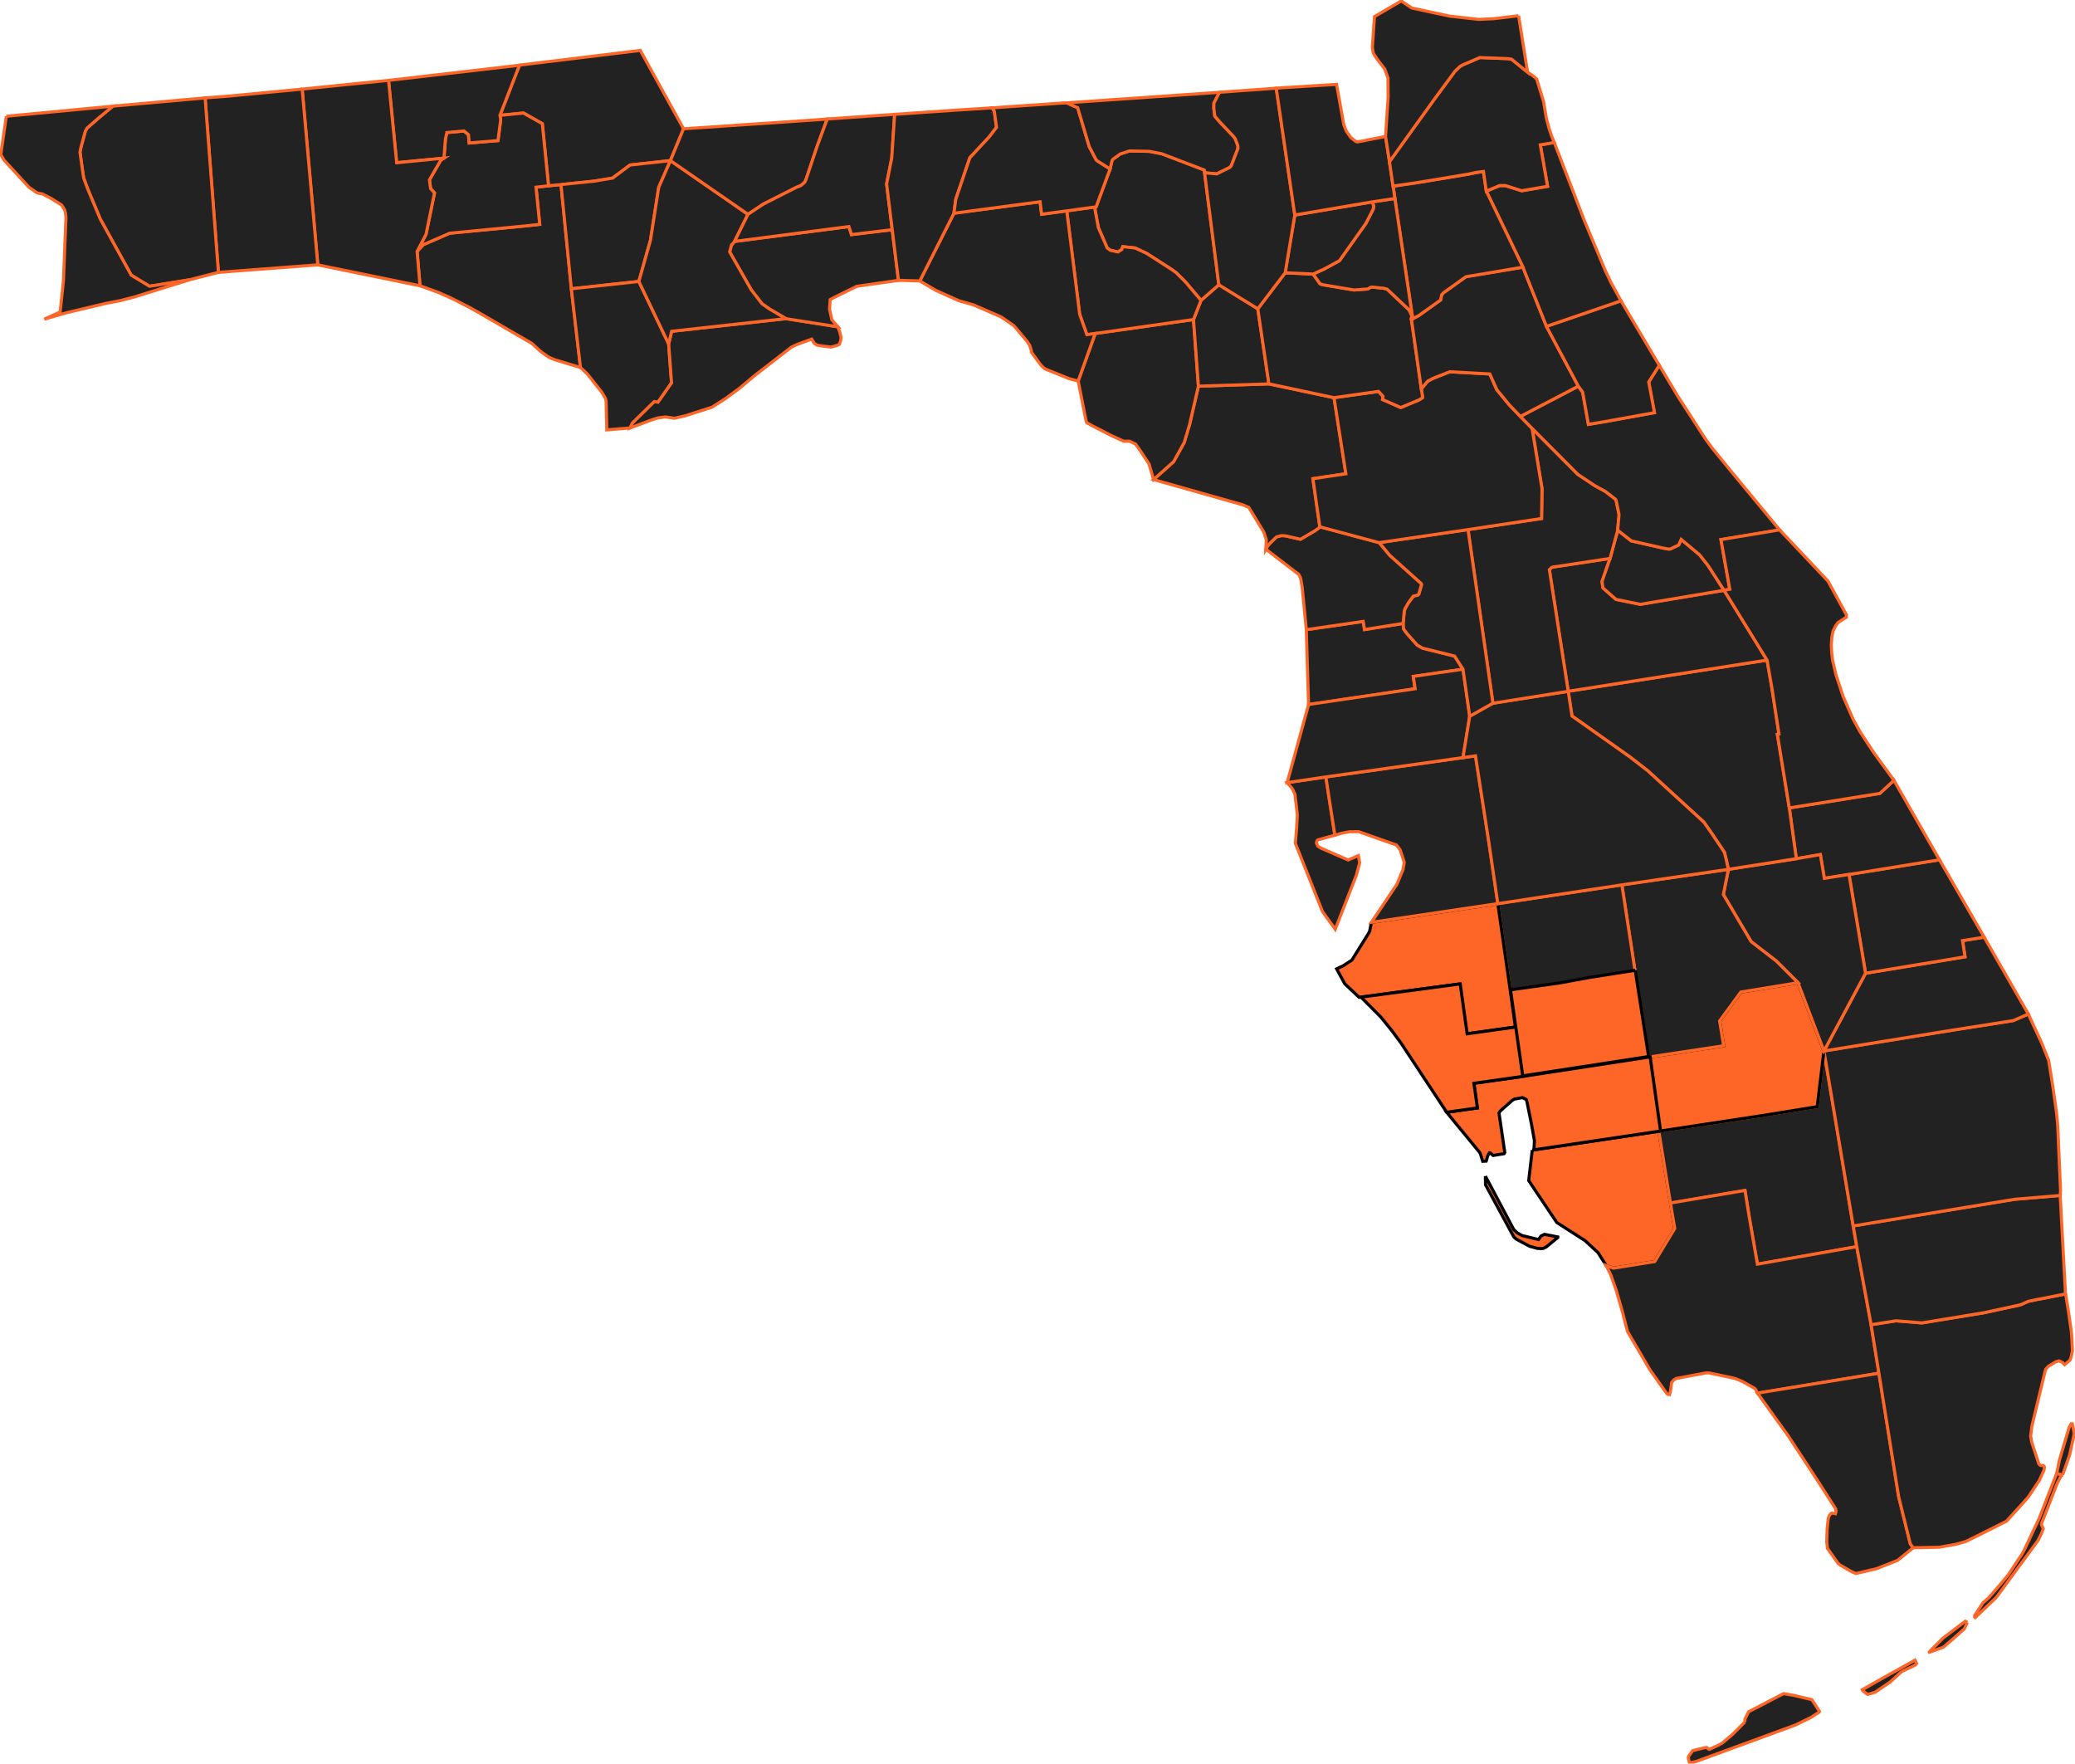
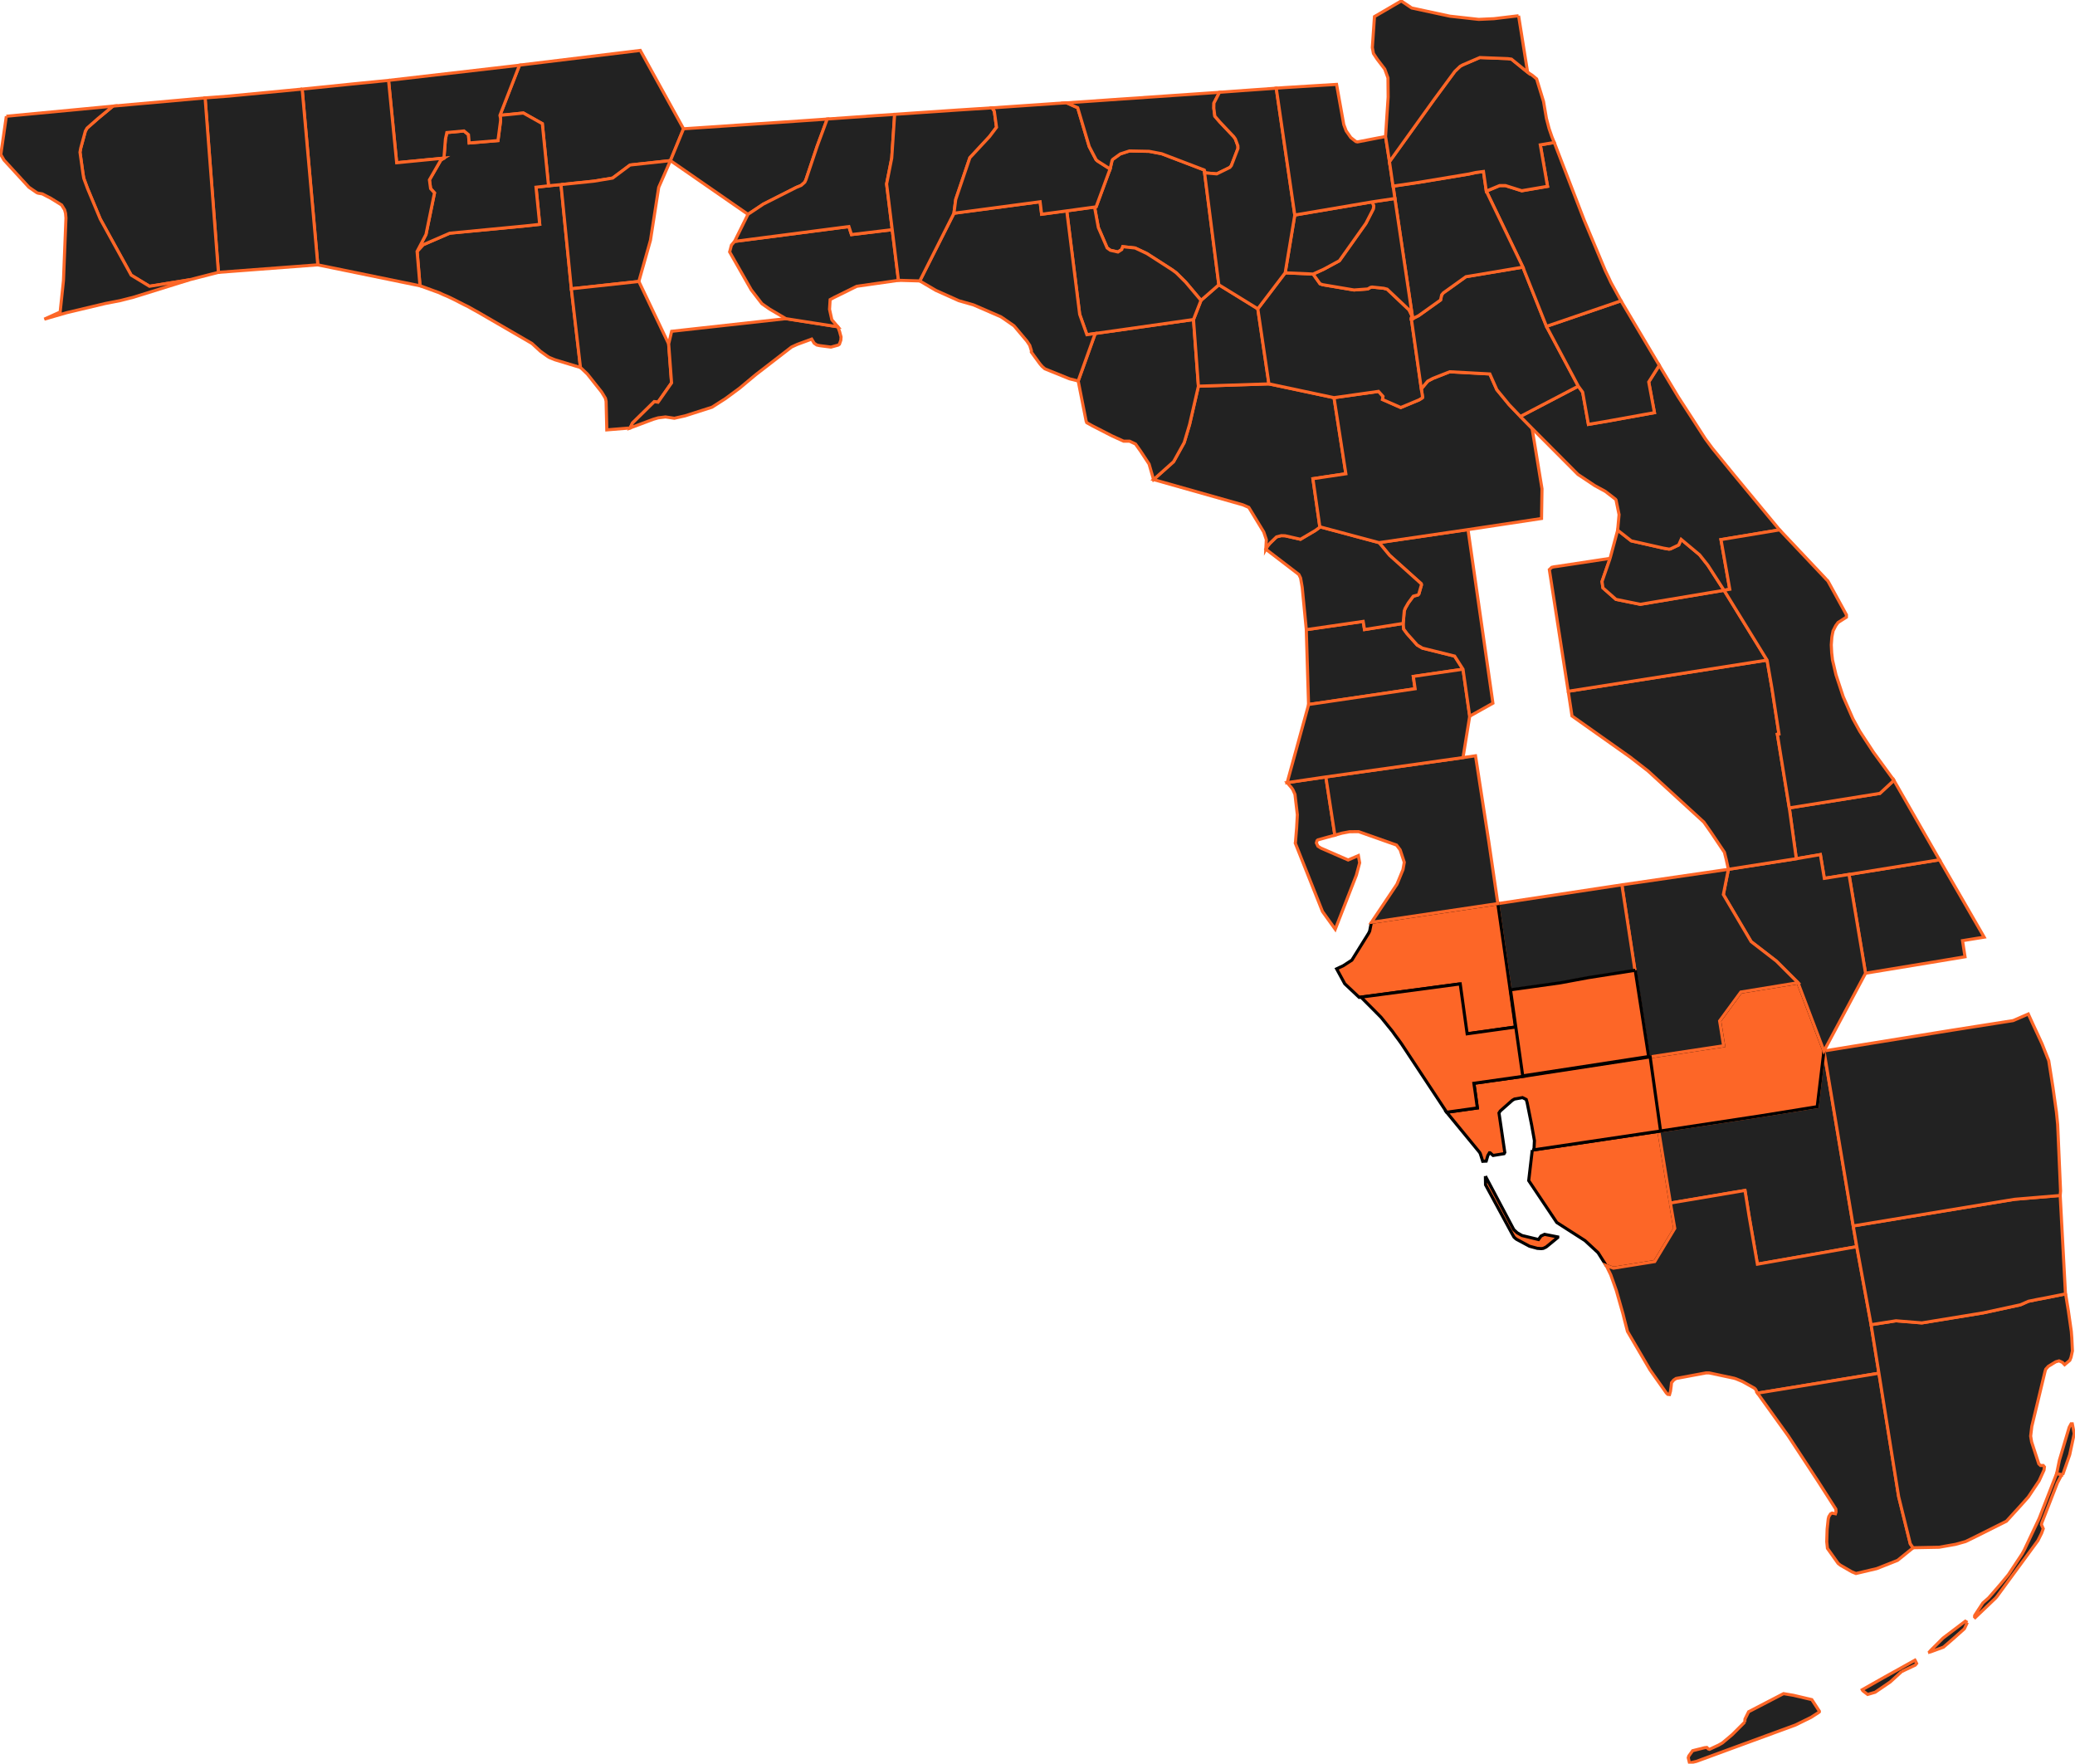
<svg xmlns="http://www.w3.org/2000/svg" id="svg3258" viewBox="0 0 1342.25 1140.71">
  <defs>
    <style>      .cls-1 {        fill: #fd6627;        stroke: #000;      }      .cls-1, .cls-2 {        stroke-miterlimit: 10;        stroke-width: 2px;      }      .cls-2 {        fill: #222;        stroke: #fd6627;      }    </style>
  </defs>
  <path id="Bay" class="cls-2" d="M362.91,119.38l6.69,67.39,5.91,50.94-16.68-5.06-3.62-1.5-1.16-.76-4.4-3.13-5.56-5.12-35.08-20.35-2.57-1.41-1.83-1.04-1.74-.98-2.8-1.37-6.07-3.11-2.54-1.24-2.07-.98-2.47-1.02-2.98-1.38-2.65-.95-9.59-3.51-1.88-22.23,3.94-4.34,17.18-7.45,48.54-4.67,9.65-1.05-2.39-24.03,8.1-.91,8.1-.78" />
  <path id="Jackson" class="cls-2" d="M337.59,41.93l76.59-9.32,27.98,50.67-8.48,20.6-26.11,2.85-11.27,8.44-12.06,2-21.32,2.21-8.1.78-4.01-40.17-12.25-6.89-15.17,1.51,12.62-32.41,1.58-.27" />
  <path id="Lee" class="cls-1" d="M960.86,760.69l18.36,34.59,2.21,2.07,3.09,1.75,10.7,2.59,1.61-2.26,2.29-1.09,8.54,1.68v.37l-7.45,6.1-1.87.92-1.29.17-2.6-.17-5.06-1.37-8.47-4.54-.79-.65-.76-.7-1.31-2.29-17.11-31.55-.09-5.64M991.17,743.84l81.89-12.18,7.52,46.44,2.79,16.41-12.95,21.45-26.72,4.27-4.73-1.73-5.25-8.31-8.41-7.78-18.29-11.73-18.15-27.09,2.3-19.76" />
  <path id="Hendry" class="cls-2" d="M1073.05,731.66l65.12-9.86,37.34-6.01,4.34-36.05,18.92,113.16,2.31,13.42-64.27,11.33-5.31-30.58-2.73-17.11-48.21,8.15-7.52-46.44" />
  <path id="Collier" class="cls-2" d="M1201.09,806.31l9.27,50.47,5.06,31.39-78.54,12.88-1.16-2.33-.78-.83-7.79-4.36-4.2-1.74-1.24-.39-16.15-3.44h-2l-19.37,3.61-1.57,1.05-1.37,1.7-.19,1.94-.46,3.49-.63,2.21-1.16-.13-.92-.92-10.55-14.91-14.58-24.87-1.77-6.82-1.15-4.6-4.28-15.03-3.62-10.18-2.79-5.69-.2-.32,4.73,1.73,26.72-4.27,12.95-21.45-2.79-16.41,48.21-8.15,2.73,17.11,5.31,30.58,64.27-11.33" />
  <path id="Monroe" class="cls-2" d="M1272.6,1049.4l-1.9,4.03-6.79,6.08-6.74,5.82-8.18,2.99-.69.19v-.06l-.14-.13.72-.85,7.98-7.97,14.44-10.94,1.31.83M1334.28,953.87l-1.04.73-2.39,4.51-10.05,25.79-.29,1.16,1.19,2.66-1.04,2.92-2.4,4.8-26.57,36.23-.82.96-13.17,12.57-.4-.39v-.13l.07-.85,5.31-8.11,3.7-3.24,7.74-8.93,5.05-6.1,8.87-13.4,1.48-2.73,9.55-20.22,11.33-29.09,3.88.82M1230.08,1081.14l-7.33,6.69-9.78,6.67-4.86,1.42-2.79-2.13-.39-.36-.32-.55,14.32-8.1,19.83-11.03.12.19.92,1.94-.85,1.05-8.87,4.2M1128.65,1113.81l.13-1.96,2.34-4.72,22.6-11.73,6.41,1.09,11.88,2.79,4.86,7.46v.45l-.72.59-1.62,1.02-3.05,1.96-10.04,4.93-64.08,23.52-4.1.96-.45-.24-.73-3.05.35-1.16,2.47-3.41,7.71-1.93,1.48-.17.96.96.73.26,5.9-2.73,2.46-1.41,6.41-5.39,8.1-8.1M1215.43,888.17l12.75,79.77,7.53,30.51,1.75,2.52.13.07-10.12,8.17-13.47,5.33-13.43,3.16-2.7-1.11-7.39-4.27-1.48-1.18-6.89-9.71-.45-4.28.26-8.17.7-6.54.4-1.55,1.11-1.75.96-.52,2.2.45.37-1.22-.12-1.81-11.7-18.28-19.2-29.23-19.77-27.48,78.54-12.88" />
  <path id="Miami-Dade" class="cls-2" d="M1334.28,953.87l-3.88-.82,1.75-8.57,6.34-21.32,1.24-2.27h.78l1.24,6.36-2.92,13.62-4.54,13.01M1210.37,856.78l16.08-2.53,16.72,1.37,39.97-6.54,23.87-5.18,5.12-2.27,5.38-1.11,6.47-1.22,12.12-2.42.16.47,1.67,10.24,1.94,13.54.32,4.21.4,8.41-.92,4.21-.79,1.9-3.35,2.78-1.37-1.45-2.2-1.02-2.13.6-4.86,2.96-1.64,1.83-.45,1.42-8.56,35.57-.75,6.28.63,3.78,4.64,14.18,1.11,1.04h1.75l.78.92-.26,2.06-3.16,6.94-7.02,10.5-.39.43-4.4,4.95-9.33,10.24-21.63,10.83-4.82,2.33-6.47,1.81-10.64,1.88-16.78.32-.13-.07-1.75-2.52-7.53-30.51-12.75-79.77-5.06-31.39" />
  <path id="Broward" class="cls-2" d="M1198.78,792.9l96.62-15.96,7.91-1.28,29.36-2.46,3.42,63.68-12.12,2.42-6.47,1.22-5.38,1.11-5.12,2.27-23.87,5.18-39.97,6.54-16.72-1.37-16.08,2.53-9.27-50.47-2.31-13.42" />
  <path id="Palm_Beach" data-name="Palm Beach" class="cls-2" d="M1179.85,679.74l82.43-13.36,1.68-.26,38.26-6.02,9.82-4.26,2.92,6.41,3.18,6.82,2.78,6.01,4.34,10.94,2.73,17.31,2.26,16.06.79,7.91,1.87,42.98-.24,2.92-29.36,2.46-7.91,1.28-96.62,15.96-18.92-113.16" />
  <path id="Glades" class="cls-1" d="M1163.07,635.6l16.78,44.14-4.34,36.05-37.34,6.01-65.12,9.86-6.74-47.95,48.67-7.33-2.6-16.08,13.69-18.66,37.01-6.04" />
-   <path id="Martin" class="cls-2" d="M1283.48,606.14l28.57,49.71-9.82,4.26-38.26,6.02-1.68.26-82.43,13.36,26.9-50.28,42.95-7.07,21.4-3.55-1.62-10.44,14-2.26" />
  <path id="St._Lucie" data-name="St. Lucie" class="cls-2" d="M1196.06,565.56l58.51-9.48,28.92,50.05-14,2.26,1.62,10.44-21.4,3.55-42.95,7.07-10.7-63.9" />
  <path id="Indian_River" data-name="Indian River" class="cls-2" d="M1157.44,522.53l58.58-9.39,8.1-7.52.85-1.16,29.61,51.63-58.51,9.48-15.96,2.53-2.57-15.36-15.56,2.65-4.53-32.85" />
  <path id="Okeechobee" class="cls-2" d="M1118.03,562.26l43.94-6.87,15.56-2.65,2.57,15.36,15.96-2.53,10.7,63.9-26.9,50.28-16.78-44.14-14-13.98-16.32-12.6-17.97-30.44,3.25-16.33" />
  <path id="Highlands" class="cls-2" d="M1049.14,572.29l68.89-10.04-3.25,16.33,17.97,30.44,16.32,12.6,14,13.98-37.01,6.04-13.69,18.66,2.6,16.08-48.67,7.33-8.67-55.82-8.5-55.6" />
  <path id="Hardee" class="cls-2" d="M968.91,584.43l80.23-12.14,8.5,55.6-30.53,4.8-17.83,3.31-32.34,4.54-8.04-56.12" />
  <path id="Manatee" class="cls-1" d="M887.12,596.55l81.78-12.12,8.04,56.12,3.35,23.72-32.38,4.53-4.49-32.28-64.2,8.56-9.35-8.81-5.25-9.66,4.28-2,5.59-3.64,10.86-17.43.65-1.37,1.11-5.62" />
  <path id="Pinellas" class="cls-2" d="M857.65,502.51l5.82,37.66-10.96,3.03-.58.53-.39,1.47.96,2.08,1.88,1.22,17.7,7.71,6.61-2.83.83,4.66-2.13,7.98-13.67,35-8.25-11.49-17.61-44.26.12-.39.78-9.59.46-8.35-1.55-13.16-1.35-3.03-.85-1.25-2.86-3.31,25.03-3.68" />
  <path id="Hillsborough" class="cls-2" d="M857.65,502.51l88.73-12.52,8.08-1.16,8.63,55.8,5.82,39.8-81.78,12.12,16.46-24.56.32-.72,3.64-8.83.83-4.73-2.66-8.04-2.33-3.09-24.56-8.7-5.9.07-4.86.92-4.6,1.29-5.82-37.66" />
  <path id="Hernando" class="cls-2" d="M845.01,407.26l36.79-5.33.86,5.25,25-3.95.33,3.64,2.2,2.99,6.54,7.32,3.36,2.01,20.83,5.16,5.44,8.5-32.16,4.67,1.16,7.98-62.66,9.26-6.23.91-1.48-48.4" />
  <path id="Pasco" class="cls-2" d="M946.38,432.83l4.33,30.38-4.33,26.77-88.73,12.52-25.03,3.68,13.88-50.54,6.23-.91,62.66-9.26-1.16-7.98,32.16-4.67" />
  <path id="Osceola" class="cls-2" d="M1014.42,447.1l128.63-20.16,3.18,18.33,4.53,29.43-1.04.2,7.72,47.62,4.53,32.85-43.94,6.87-1.42-6.47-1.16-4.56-8.44-12.57-4.85-6.92-36.1-33.06-11.53-8.96-37.66-26.63-2.44-16" />
-   <path id="Polk" class="cls-2" d="M1014.42,447.1l2.44,16,37.66,26.63,11.53,8.96,36.1,33.06,4.85,6.92,8.44,12.57,1.16,4.56,1.42,6.47-68.89,10.04-80.23,12.14-5.82-39.8-8.63-55.8-8.08,1.16,4.33-26.77,15.01-8.41,48.7-7.71" />
  <path id="Orange" class="cls-2" d="M1041.5,361.14l-5.2,14.98.59,4.1,8.43,7.43,15.74,3.19,54.18-9.07,27.81,45.16-128.63,20.16-12.21-78.68,1.57-1.48,1.55-.35,2.27-.3,33.9-5.15" />
  <path id="Seminole" class="cls-2" d="M1041.5,361.14l4.92-18.25,8.81,6.92,20.94,4.73,3.42.6.98-.13,5.32-2.54,1.61-3.62,11.92,9.98,5.32,6.69,10.5,16.26-54.18,9.07-15.74-3.19-8.43-7.43-.59-4.1,5.2-14.98" />
-   <path id="Lake_FL" data-name="Lake FL" class="cls-2" d="M991.07,277.06l29.68,29.81,10.91,7.25,6.79,3.7,6.54,5.05.39.53,1.96,9.46-.91,10.05-4.92,18.25-33.9,5.15-2.27.3-1.55.35-1.57,1.48,12.21,78.68-48.7,7.71-16.12-112.3,47.58-7.19.3-19.2-6.41-39.07" />
  <path id="Sumter" class="cls-2" d="M892.06,350.94l57.54-8.43,16.12,112.3-15.01,8.41-4.33-30.38-5.44-8.5-20.83-5.16-3.36-2.01-6.54-7.32-2.2-2.99-.33-3.64.7-8.04.59-1.68,2.01-3.49,3.24-4.4,2.99-.79.58-.58,1.7-5.9-.13-.78-20.49-18.4-6.8-8.22" />
  <path id="Citrus" class="cls-2" d="M853.75,340.68l38.3,10.25,6.8,8.22,20.49,18.4.13.78-1.7,5.9-.58.58-2.99.79-3.24,4.4-2.01,3.49-.59,1.68-.7,8.04-25,3.95-.86-5.25-36.79,5.33-2.66-27.43-1.04-5.95-1.11-2.27-21.38-16.39,1.08-1.94,1.64-1.96,4.21-4.08,3.05-.78,2.46.07,9.98,2.26,9.53-5.62,2.85-2.08.13-.39" />
  <path id="Levy" class="cls-2" d="M820.82,248.29l42.13,8.93,7.65,49.19-21.31,3.18,4.46,31.1-.13.39-2.85,2.08-9.53,5.62-9.98-2.26-2.46-.07-3.05.78-4.21,4.08-1.64,1.96-1.08,1.94.32-6.21-1.67-4.93-9.66-15.89-3.9-1.68-57.73-16.32,12.95-11.55,6.87-12.38,3.49-11.73,5.71-24.76,45.61-1.47" />
  <path id="Marion" class="cls-2" d="M862.95,257.22l28.77-4.07,2.92,3.24-.33,2,11.8,5.19,11.92-4.97,2.07-1.31.13-.4-.82-5.42,4.13-4.93,3.38-1.81,10.88-4.28,25.92,1.42,4.53,10.18,7.98,9.71,7.25,7.59,7.58,7.72,6.41,39.07-.3,19.2-47.58,7.19-57.54,8.43-38.3-10.25-4.46-31.1,21.31-3.18-7.65-49.19" />
  <path id="Volusia" class="cls-2" d="M983.49,269.34l37.47-19.58,2.83,3.9,3.71,20.81,13.42-2.26.65-.14,28.64-5.18-3.7-19.84,6.82-10.76,12.22,20.36,9.88,15.23,7.63,11.86,4.59,6.21,13.56,16.61,29.95,36.15-37.92,6.3,5.69,32.12-3.7.66-10.5-16.26-5.32-6.69-11.92-9.98-1.61,3.62-5.32,2.54-.98.13-3.42-.6-20.94-4.73-8.81-6.92.91-10.05-1.96-9.46-.39-.53-6.54-5.05-6.79-3.7-10.91-7.25-29.68-29.81-7.58-7.72" />
  <path id="Brevard" class="cls-2" d="M1115.24,381.78l3.7-.66-5.69-32.12,37.92-6.3,29.61,31.36.32.39,1.27,1.28.23.4,11.8,21.52v1.5l-5.45,3.49-1.5,2.07-1.74,3.44-.13.91-.09.2-.52,2.78-.37,5.06.26,5.13.52,4.59,2.26,9.66,4.67,14.12,6.3,14.34,4.4,8.01,3.55,5.46,4.8,7.33.27.45,13.34,18.28-.85,1.16-8.1,7.52-58.58,9.39-7.72-47.62,1.04-.2-4.53-29.43-3.18-18.33-27.81-45.16" />
  <path id="Washington" class="cls-2" d="M287.17,102.27l.96-12.32.91-4.21,11.09-1.04,2.9,2.4.47,5.38,18.61-1.55,1.68-12.75v-1.58l-.4-1.98,15.17-1.51,12.25,6.89,4.01,40.17-8.1.91,2.39,24.03-9.65,1.05-48.54,4.67-17.18,7.45-3.94,4.34,5.75-10.96,5.51-26.89-2.52-2.79-.76-5.64,7.36-12.8,2.03-1.27" />
  <path id="Holmes" class="cls-2" d="M251.34,51.99l84.67-9.79-12.62,32.41.4,1.98v1.58l-1.68,12.75-18.61,1.55-.47-5.38-2.9-2.4-11.09,1.04-.91,4.21-.96,12.32-30.58,2.99-5.25-53.27" />
  <path id="Walton" class="cls-2" d="M227.28,54.38l24.06-2.39,5.25,53.27,30.58-2.99-2.03,1.27-7.36,12.8.76,5.64,2.52,2.79-5.51,26.89-5.75,10.96,1.88,22.23-66.11-13.54-10.11-113.68,31.82-3.24" />
  <path id="Okaloosa" class="cls-2" d="M195.46,57.61l10.11,113.68-64.29,4.86-8.61-112.83,15.21-1.15,47.58-4.56" />
  <path id="Santa_Rosa" data-name="Santa Rosa" class="cls-2" d="M73.04,68.64l59.63-5.32,8.61,112.83-18.65,4.79-25.92,4.21-11.85-7.19-20.04-36.35-8.17-19.58-2.46-6.66-.52-3.06-1.94-13.86.5-2.72,2.98-10.97,1.12-1.93,7.1-6.24,9.6-7.95" />
  <path id="Escambia" class="cls-2" d="M4.1,75.19l68.94-6.54-9.6,7.95-7.1,6.24-1.12,1.93-2.98,10.97-.5,2.72,1.94,13.86.52,3.06,2.46,6.66,8.17,19.58,20.04,36.35,11.85,7.19,25.92-4.21-36.88,11.47-1.38.33-.96.24-5.64,1.44-3.74.72-5.98,1.16-24.8,5.9-14.59,4.21,10.24-4.62,2.14-20.27,1.61-40.5-.26-3.05-.58-2.2-1.94-3.18-7.13-4.41-5.38-2.78-2.66-.46-.89-.33-5.08-3.49L2.6,103.54l-2.08-3.54,3.58-24.82" />
  <path id="Calhoun" class="cls-2" d="M362.91,119.38l21.32-2.21,12.06-2,11.27-8.44,26.11-2.85-7.58,17.31-5.32,34.19-7.52,26.66-43.67,4.73-6.69-67.39" />
  <path id="Gulf" class="cls-2" d="M369.6,186.78l43.67-4.73,19.25,40.36,1.88,25.22-8.76,12.51-2.39-.39-14.13,13.88-1.5,3.16-15.1,1.24-.45-18.46-.46-2.01-2.39-3.95-9.27-11.69-3.84-3.67-.62-.52-5.91-50.94" />
  <path id="Franklin" class="cls-2" d="M508.35,206.09l33.63,5.26,1.16,3.22.46,1.75.39,1.37.06.26-.14,2.07-.91,2.6-.83.58-4.66,1.29-7.39-.96-1.75-.39-1.71-1.16-1.6-2.66-9.33,3.42-3.7,1.7-23.13,17.87-10.5,8.76-9.13,6.74-8.7,5.56-17.41,5.58-6.94,1.57-5.75-.86-4.73.59-3.12.92-14.98,5.62,1.5-3.16,14.13-13.88,2.39.39,8.76-12.51-1.88-25.22,1.94-8.14,73.89-8.18" />
  <path id="Dixie" class="cls-2" d="M772.04,206.66l3.18,43.09-5.71,24.76-3.49,11.73-6.87,12.38-12.95,11.55-2.9-10.05-5.59-8.48-3.18-4.47-3.88-1.83h-3.82l-7.52-3.42-12.64-6.48-3.7-2.07-.39-1.04-5.13-25.92,11.03-30.73,63.58-9.02" />
  <path id="Gilchrist" class="cls-2" d="M776.88,194.27l11.55-10.08,25.21,15.54,7.19,48.56-45.61,1.47-3.18-43.09,4.85-12.39" />
  <path id="Alachua" class="cls-2" d="M831.34,176.45l18.07.79,4.47,6.28,1.68.6,20.29,3.42,8.87-.65,1.81-1.04,1.05-.2,7.45.78,2.27.59,14.19,13.42,1.75,3.64-.27,2.13,6.44,45.25.82,5.42-.13.4-2.07,1.31-11.92,4.97-11.8-5.19.33-2-2.92-3.24-28.77,4.07-42.13-8.93-7.19-48.56,17.7-23.28" />
  <path id="Putnam" class="cls-2" d="M985.11,172.79l15.24,38.29,20.6,38.68-37.47,19.58-7.25-7.59-7.98-9.71-4.53-10.18-25.92-1.42-10.88,4.28-3.38,1.81-4.13,4.93-6.44-45.25.85-.13,3.82-1.93,14.21-10.14.7-3.29,1.09-1.32,14.64-10.47,2.47-.39,34.35-5.77" />
  <path id="Flagler" class="cls-2" d="M1000.35,211.08l48.21-16.52,24.76,41.73-6.82,10.76,3.7,19.84-28.64,5.18-.65.14-13.42,2.26-3.71-20.81-2.83-3.9-20.6-38.68" />
  <path id="St._Johns" data-name="St. Johns" class="cls-2" d="M961.46,123.66l8.64-3.62h3.67l10.63,3.36,16.66-2.85-4.67-26.83,9.02-1.52,19.31,50.12,13.6,32.47.26.6,2.01,4.13,1.5,3.24,6.48,11.8-48.21,16.52-15.24-38.29-23.65-49.13" />
  <path id="Clay" class="cls-2" d="M961.46,123.66l23.65,49.13-34.35,5.77-2.47.39-14.64,10.47-1.09,1.32-.7,3.29-14.21,10.14-3.82,1.93-11.53-77.7-1.16-7.98,15.95-2.33,33.17-5.51,4.41-.98,4.97-.65,1.83,12.71" />
  <path id="Bradford" class="cls-2" d="M887.53,130.59l14.77-2.2,11.53,77.7-.85.13.27-2.13-1.75-3.64-14.19-13.42-2.27-.59-7.45-.78-1.05.2-1.81,1.04-8.87.65-20.29-3.42-1.68-.6-4.47-6.28,6.94-3.16,10.05-5.45,17.15-24.17,4.74-9.26.32-2.01-1.09-2.6" />
  <path id="Union" class="cls-2" d="M887.53,130.59l1.09,2.6-.32,2.01-4.74,9.26-17.15,24.17-10.05,5.45-6.94,3.16-18.07-.79,6.21-37.38,49.98-8.48" />
  <path id="Suwannee" class="cls-2" d="M778.97,109.92l9.46,74.26-11.55,10.08-9.91-11.76-6.15-6.1-2.66-1.94-16.32-10.5-7.58-3.57-7.98-.85-.65,1.83-2.47,1.61-4.93-1.12-2.07-1.52-5.69-13.17-2.21-11.98.14-.99.65-.45,9.02-24.49,1.29-5.52.45-.7,4.86-3.51,5.97-1.94,12.75.26,8.05,1.55,27.53,10.51" />
  <path id="Lafayette" class="cls-2" d="M709.05,133.76l-.65.45-.14.99,2.21,11.98,5.69,13.17,2.07,1.52,4.93,1.12,2.47-1.61.65-1.83,7.98.85,7.58,3.57,16.32,10.5,2.66,1.94,6.15,6.1,9.91,11.76-4.85,12.39-63.58,9.02-5.38.79-4.67-13.17-8.35-66.93,18.99-2.6" />
  <path id="Taylor" class="cls-2" d="M690.05,136.37l8.35,66.93,4.67,13.17,5.38-.79-11.03,30.73-5.52-1.38-15.97-6.46-1.75-1.51-1.5-1.74-5.55-7.59.06-.89-1.11-3.51-1.88-2.79-8.24-9.78-7.3-5.06-1.31-.85-17.57-7.63-9.52-2.72-14.9-6.69-10.38-6.1,22.1-43.81,55.73-7.43.99,8.08,16.25-2.19" />
  <path id="Wakulla" class="cls-2" d="M475.17,156.14l73.95-9.6,1.68,5.19,26.37-3.18,4.01,32.77-26.96,3.84-14.71,7.26-2.52,1.37-.39,6.27,1.48,6.69.39.5,3.51,4.11-33.63-5.26-10.45-6.15-5.03-3.51-6.89-8.94-14-24.56,1.16-4.4,2.03-2.39" />
-   <path id="Liberty" class="cls-2" d="M483.85,138.62l-8.68,17.51-2.03,2.39-1.16,4.4,14,24.56,6.89,8.94,5.03,3.51,10.45,6.15-73.89,8.18-1.94,8.14-19.25-40.36,7.52-26.66,5.32-34.19,7.58-17.31,50.17,34.74" />
  <path id="Gadsden" class="cls-2" d="M519.22,78.1l15.89-1.11-6.48,17.5-7.3,21.77-.73,1.57-2.33,2.07-3.24,1.35-21.25,10.76-9.92,6.61-50.17-34.74,8.48-20.6h.2l76.85-5.18" />
  <path id="Leon" class="cls-2" d="M578.72,73.96l-1.88,28.31-3.31,16.72,3.64,29.55-26.37,3.18-1.68-5.19-73.95,9.6,8.68-17.51,9.92-6.61,21.25-10.76,3.24-1.35,2.33-2.07.73-1.57,7.3-21.77,6.48-17.5,31.45-2.21,12.16-.82" />
  <path id="Jefferson" class="cls-2" d="M620.72,71.1l21.06-1.37,1.42,2.2,1.42,10.38-4.54,6.02-12.7,13.67-9.14,26.96-1.16,8.93-22.1,43.81-13.8-.4-7.65-62.32,3.31-16.72,1.88-28.31,42-2.86" />
  <path id="Madison" class="cls-2" d="M682.33,66.95l7.66-.45,7.13,3.18,7.45,25.08,4.47,8.56,1.04.89,7.98,5.08-9.02,24.49-18.99,2.6-16.25,2.19-.99-8.08-55.73,7.43,1.16-8.93,9.14-26.96,12.7-13.67,4.54-6.02-1.42-10.38-1.42-2.2,40.55-2.79" />
  <path id="Hamilton" class="cls-2" d="M717.54,64.6l71.33-4.9-3.62,6.99-.06,3.31.65,5.13,3.16,3.7,9.07,9.58,1.04,1.48,1.64,4.43.06,1.68-4.27,11.09-.99,1.22-8.48,4.16-7.51-.65-.59-1.88-27.53-10.51-8.05-1.55-12.75-.26-5.97,1.94-4.86,3.51-.45.7-1.29,5.52-7.98-5.08-1.04-.89-4.47-8.56-7.45-25.08-7.13-3.18,27.55-1.9" />
  <path id="Columbia" class="cls-2" d="M805.73,58.46l19.83-1.42,11.99,82.03-6.21,37.38-17.7,23.28-25.21-15.54-9.46-74.26.59,1.88,7.51.65,8.48-4.16.99-1.22,4.27-11.09-.06-1.68-1.64-4.43-1.04-1.48-9.07-9.58-3.16-3.7-.65-5.13.06-3.31,3.62-6.99,16.85-1.24" />
  <path id="Baker" class="cls-2" d="M832.04,56.58l32.54-2,4.66,25.98,1.57,4.14,2.98,4.27,3.29,2.59,1.05.22,18.15-3.51,2.55,16.26,3.48,23.85-14.77,2.2-49.98,8.48-11.99-82.03,6.48-.46" />
  <path id="Duval" class="cls-2" d="M898.81,104.53l28.76-40.04,13.53-18.35,3.38-3.24,1.62-.91,11.14-4.79,18.07.7,2.4.33,10.44,8.48,3.05,2.01,2.79,2.33,4.47,14.58,1.88,11.01,1.74,6.61,1.81,5.26,1.5,3.65-9.02,1.52,4.67,26.83-16.66,2.85-10.63-3.36h-3.67l-8.64,3.62-1.83-12.71-4.97.65-4.41.98-33.17,5.51-15.95,2.33-2.31-15.87" />
  <path id="Nassau" class="cls-2" d="M982.32,10.17l5.84,36.56-10.44-8.48-2.4-.33-18.07-.7-11.14,4.79-1.62.91-3.38,3.24-13.53,18.35-28.76,40.04-2.55-16.26.83-12.84.85-12.68-.12-12.39-2.08-5.69-4.86-6.36-2.47-3.75-.7-3.82,1.38-20.03,17.34-10.11,6.74,4.54,24.7,5.31,18.65,2.07,9.86-.45,13.49-1.62,2.44-.27" />
  <path id="Charlotte" class="cls-1" d="M985.98,696.05l81.45-12.49,6.74,47.95-81.89,12.18.29-5.95-1.81-10.18-2.92-14.46-.58-2-2.4-1.18-5.18.92-1.42.83-7.79,6.89-.82,1.28,3.75,25.54-.46.79-7.12,1.16-1.9-1.71h-.45l-1.04,1.77-1.05,3.58-2.26.12-.78-2.53-.78-2.39-.39-.72-.07-.13-21.32-25.94,19.84-2.78-1.5-10.88-.76-5.06,32.58-4.6" />
  <path id="Sarasota" class="cls-1" d="M981.42,664.12l4.56,31.93-32.58,4.6.76,5.06,1.5,10.88-19.84,2.78-29.27-44.31-1.74-2.42-2.49-3.34-1.54-2.17-7.4-9.13-4.2-4.26-8.81-8.83,64.2-8.56,4.49,32.28,32.38-4.53" />
  <path id="DeSoto" class="cls-1" d="M1057.78,627.54l8.67,55.82-81.45,12.49-7.91-55.66,32.34-4.54,17.83-3.31,30.53-4.8" />
</svg>